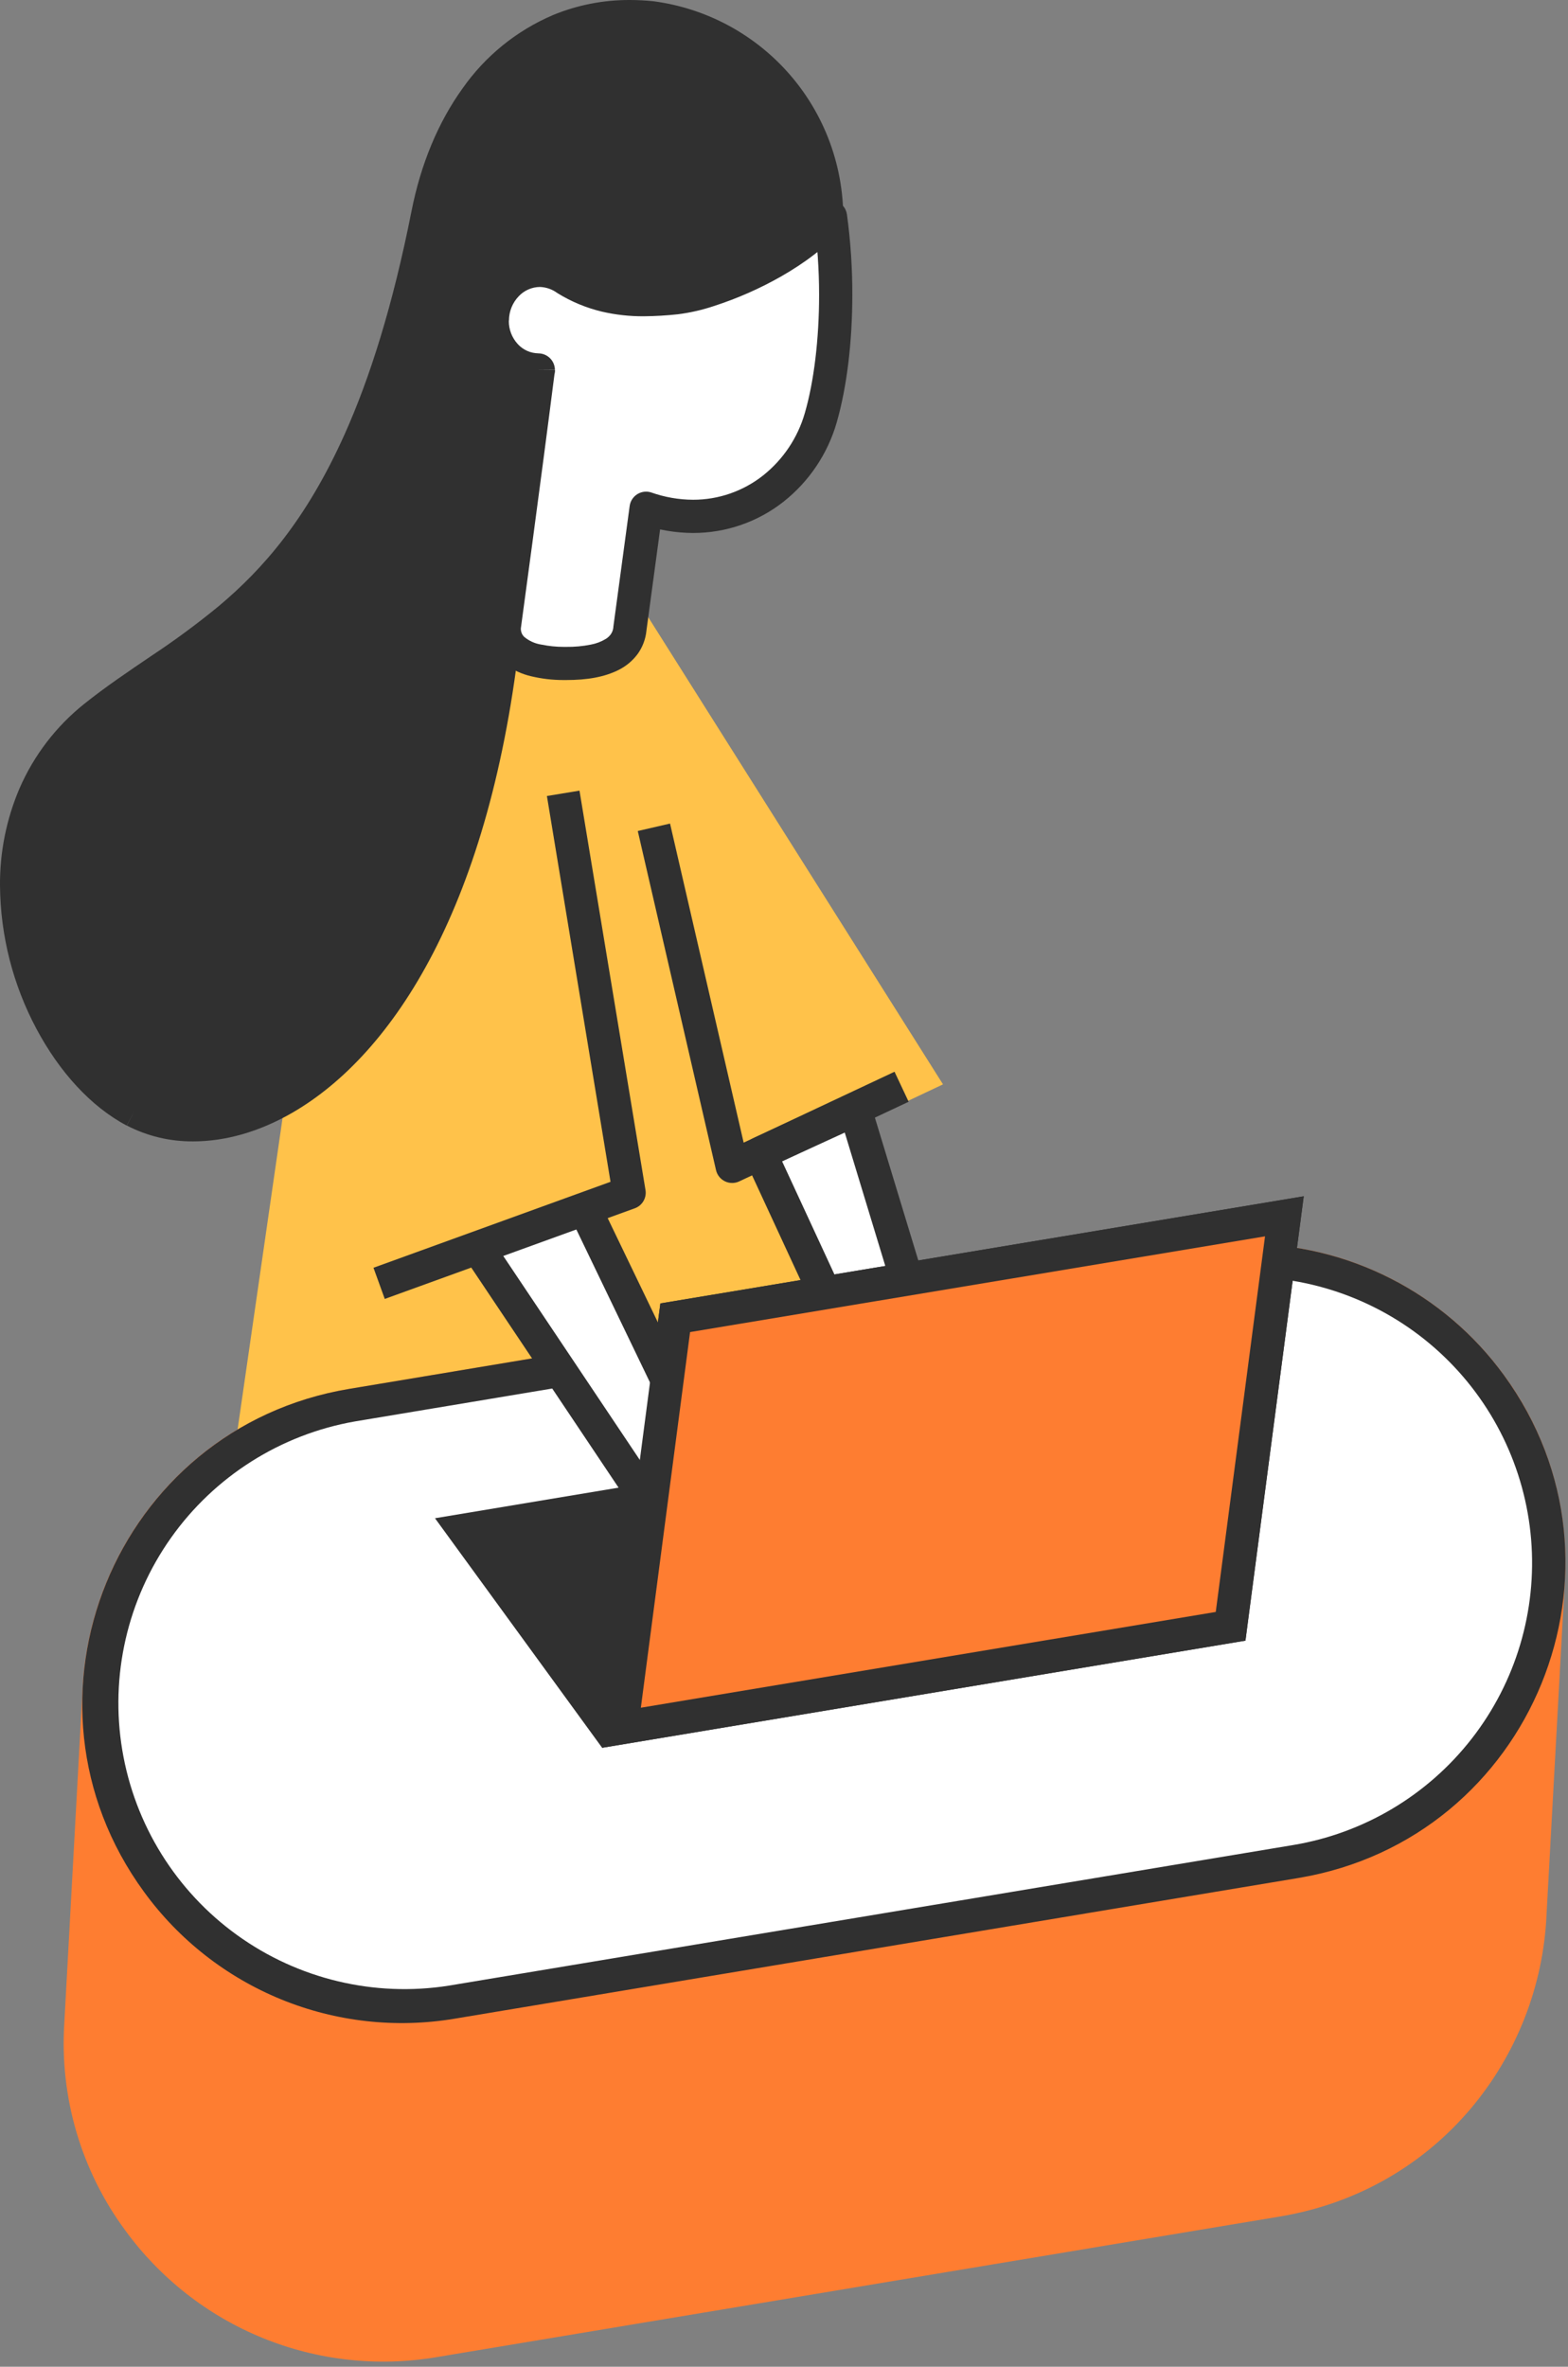
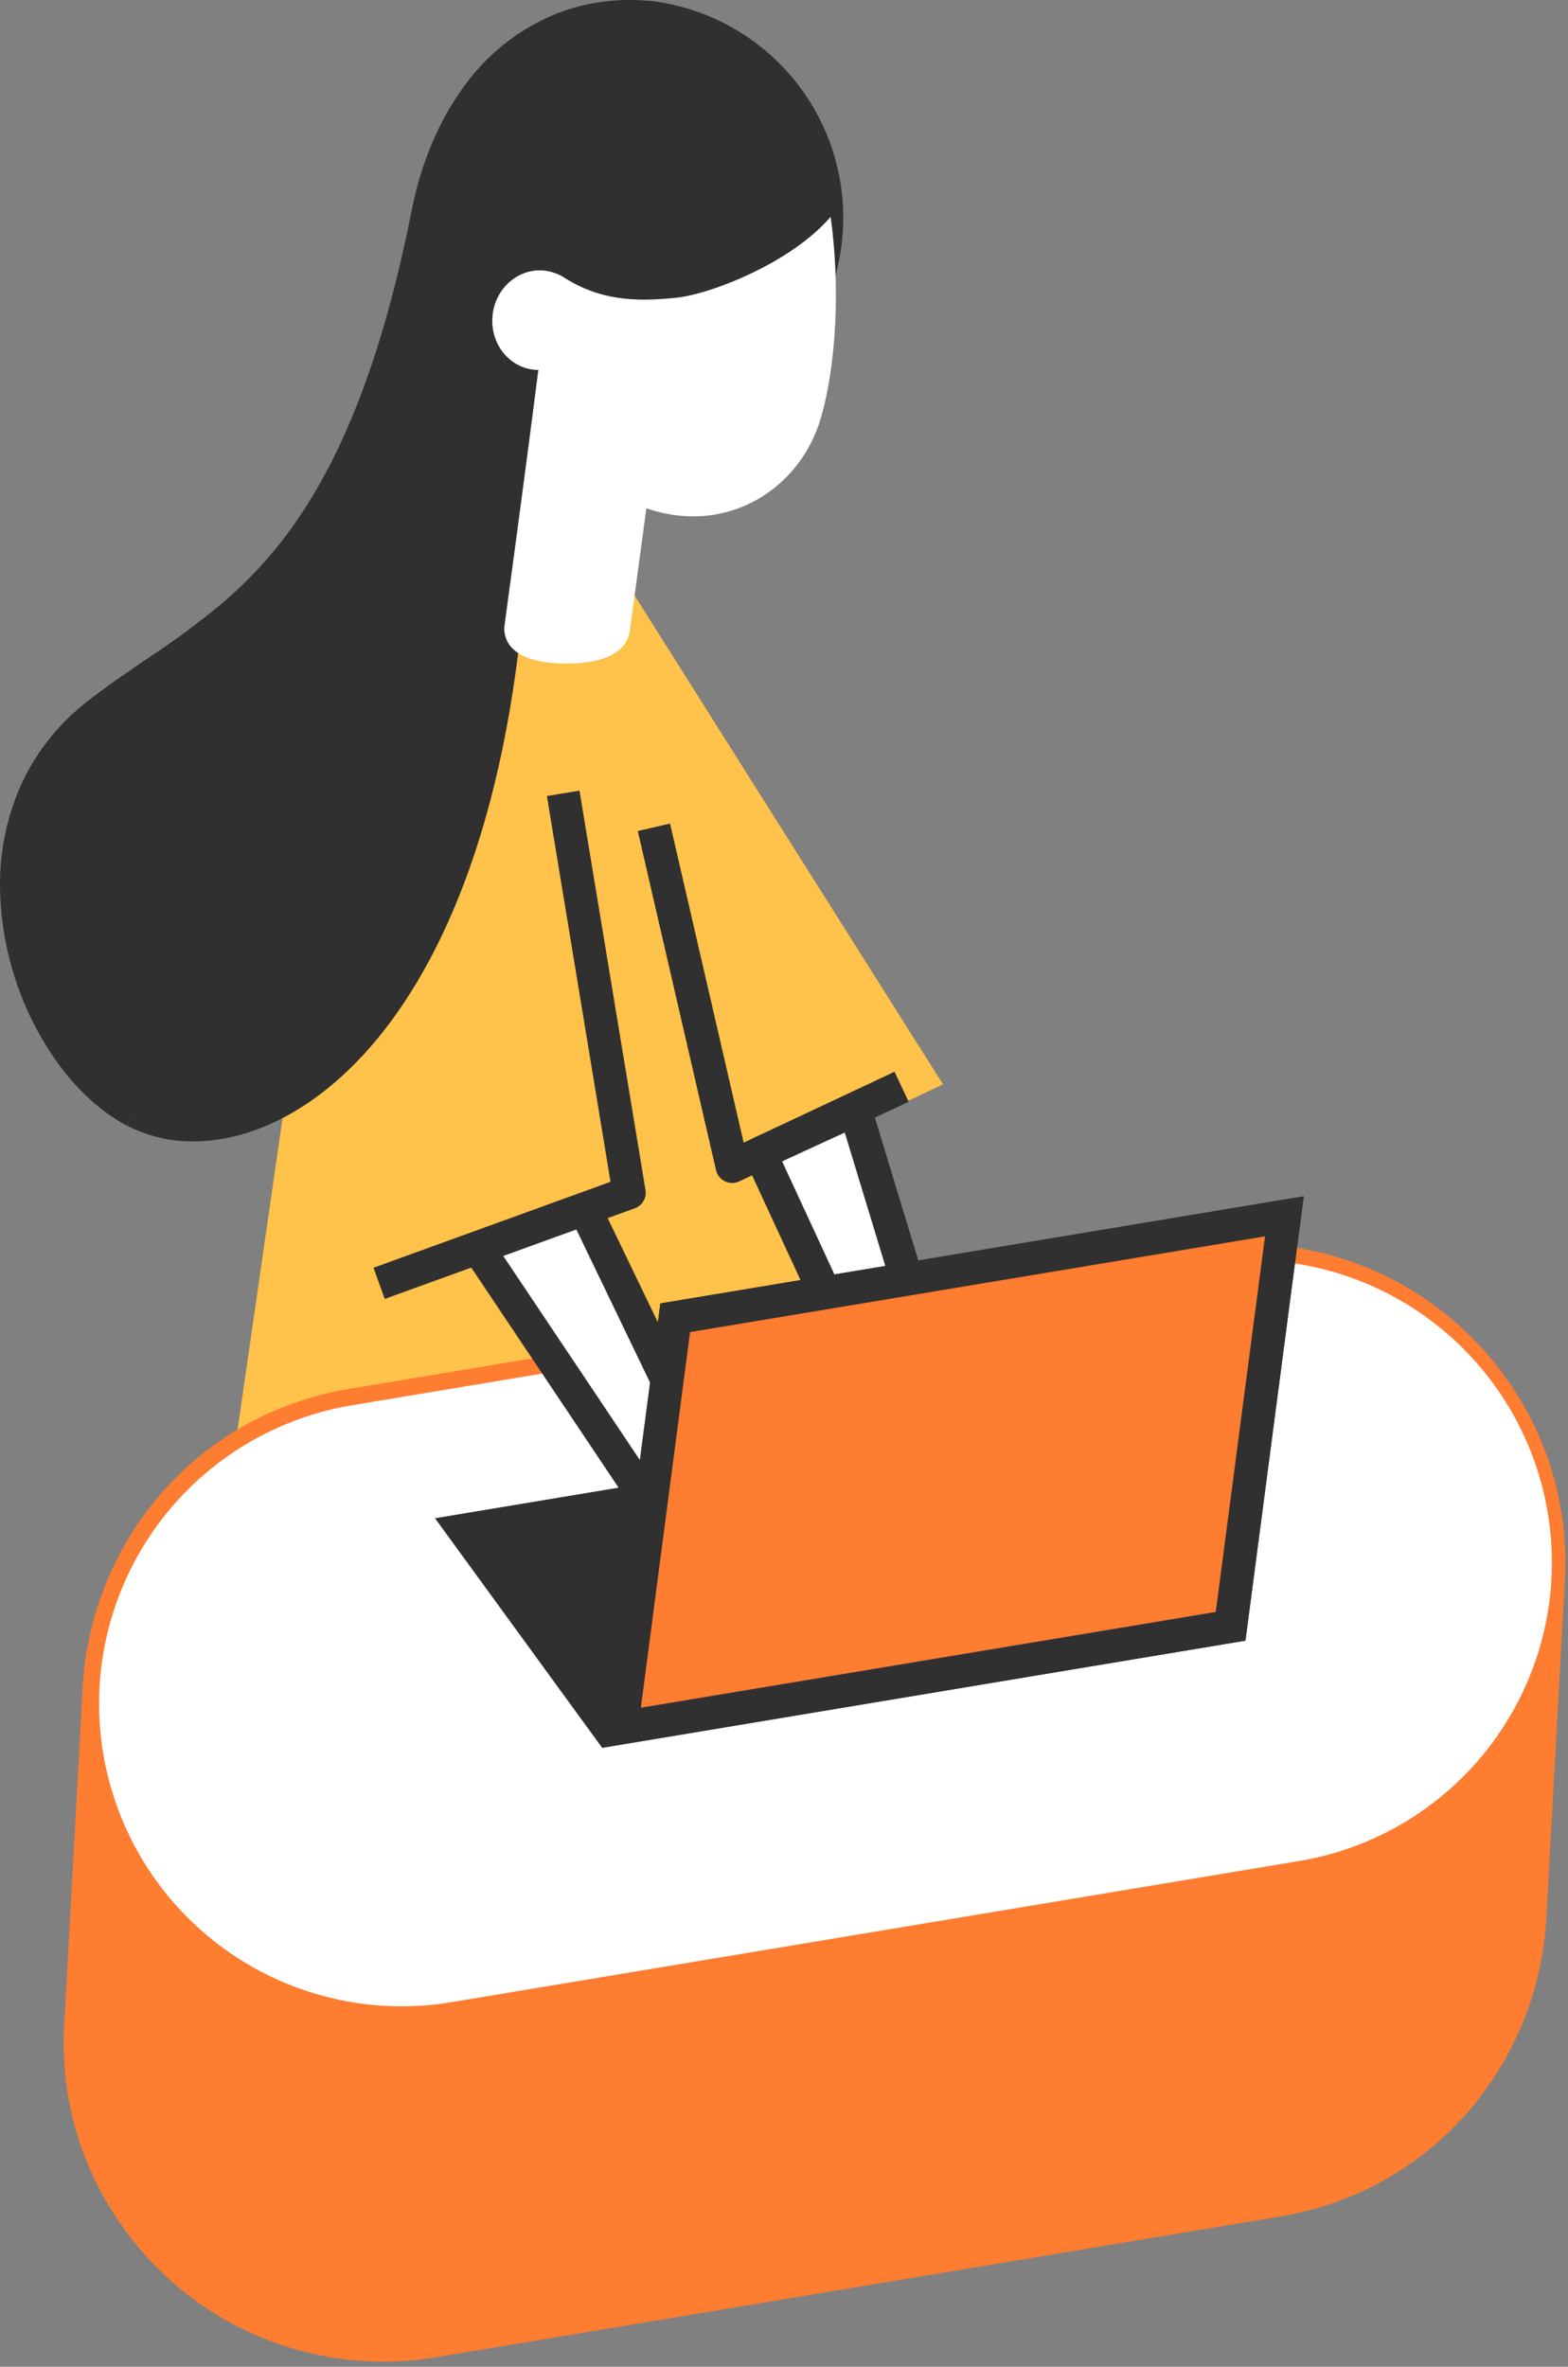
<svg xmlns="http://www.w3.org/2000/svg" width="159" height="240" viewBox="0 0 159 240" fill="none">
  <rect x="0" y="0" width="159" height="240" fill="#808080" stroke="none" />
  <path d="M25.97 131.955L22.482 156.124L38.758 163.728L91.449 136.75L82.586 116.114L95.624 109.96L63.567 59.154H52.388L33.689 78.486L25.97 131.955Z" fill="#FFC24A" />
  <path d="M86.707 112.505L98.372 150.87L93.421 152.268L77.075 116.942L86.707 112.505Z" fill="white" />
  <path d="M86.706 112.505L85.1 113.002L96.261 149.726L94.345 150.265L79.307 117.765L87.412 114.045L86.717 112.519L85.1 113.002L86.706 112.512L86.011 110.985L76.376 115.422C76.175 115.515 75.995 115.646 75.845 115.809C75.695 115.972 75.579 116.162 75.502 116.37C75.426 116.577 75.392 116.798 75.401 117.019C75.41 117.24 75.463 117.457 75.556 117.658L91.897 152.981C92.065 153.344 92.358 153.636 92.722 153.803C93.086 153.97 93.498 154.001 93.883 153.891L98.831 152.501C99.046 152.44 99.247 152.336 99.422 152.197C99.597 152.057 99.742 151.884 99.85 151.687C99.957 151.491 100.024 151.275 100.046 151.052C100.069 150.829 100.047 150.604 99.981 150.39L88.316 112.015C88.247 111.784 88.129 111.572 87.97 111.391C87.812 111.211 87.616 111.066 87.397 110.967C87.178 110.868 86.941 110.818 86.7 110.818C86.46 110.819 86.222 110.871 86.004 110.971L86.706 112.505Z" fill="#303030" />
  <path d="M22.722 155.61C23.532 155.367 24.395 155.367 25.205 155.61C25.924 155.832 26.596 156.159 27.291 156.427C28.682 156.979 30.073 157.584 31.428 158.182C32.785 158.781 34.154 159.424 35.493 160.091C36.188 160.411 36.825 160.787 37.489 161.134C38.153 161.482 38.817 161.83 39.46 162.219L40.924 163.071L39.638 165.811L38.042 165.251C37.346 165.004 36.651 164.723 35.956 164.434C35.26 164.146 34.565 163.881 33.869 163.568C32.478 162.97 31.147 162.327 29.798 161.677C28.449 161.027 27.12 160.342 25.803 159.629C25.146 159.264 24.464 158.954 23.828 158.548C23.132 158.077 22.585 157.417 22.253 156.646L21.95 155.95L22.002 155.839L22.722 155.61Z" fill="#303030" />
  <path d="M6.522 205.143C6.037 212.664 8.227 220.115 12.705 226.178C16.24 231.03 21.056 234.803 26.613 237.075C32.17 239.347 38.249 240.029 44.171 239.043L129.782 224.767C145.846 222.09 156.207 208.606 156.823 194.138L158.669 160.481C159.155 152.953 156.965 145.497 152.487 139.427C148.951 134.576 144.135 130.803 138.578 128.531C133.021 126.259 126.942 125.578 121.02 126.562L35.406 140.843C19.342 143.523 8.981 157.007 8.365 171.471L6.522 205.143Z" fill="#FE7D31" />
  <path d="M40.73 203.453C33.03 203.452 25.612 200.557 19.947 195.341C14.283 190.126 10.786 182.971 10.151 175.297C9.517 167.624 11.79 159.992 16.521 153.916C21.251 147.841 28.093 143.766 35.688 142.501L121.299 128.245C125.295 127.533 129.392 127.621 133.353 128.504C137.315 129.386 141.062 131.046 144.377 133.387C147.693 135.728 150.511 138.703 152.669 142.14C154.826 145.577 156.281 149.409 156.948 153.412C157.615 157.415 157.481 161.511 156.554 165.463C155.627 169.414 153.925 173.142 151.547 176.431C149.17 179.72 146.163 182.505 142.702 184.624C139.24 186.743 135.393 188.154 131.382 188.776L45.768 203.032C44.103 203.31 42.418 203.451 40.73 203.453V203.453Z" fill="white" />
-   <path d="M126.351 129.49C133.63 129.489 140.643 132.224 145.999 137.154C151.354 142.084 154.66 148.848 155.26 156.102C155.859 163.356 153.709 170.571 149.236 176.313C144.763 182.056 138.295 185.906 131.114 187.1L45.504 201.356C37.952 202.541 30.238 200.697 24.04 196.226C17.84 191.754 13.658 185.015 12.4 177.476C11.143 169.936 12.913 162.205 17.325 155.964C21.738 149.722 28.436 145.475 35.963 144.146L121.577 129.869C123.155 129.607 124.751 129.474 126.351 129.473V129.49ZM126.351 126.11C124.565 126.114 122.782 126.266 121.02 126.562L35.41 140.842C11.655 144.806 0.393 172.396 14.604 191.846C18.137 196.701 22.952 200.475 28.51 202.748C34.068 205.02 40.148 205.7 46.07 204.711L131.681 190.435C155.422 186.457 166.684 158.867 152.487 139.427C149.486 135.309 145.554 131.958 141.012 129.647C136.47 127.336 131.447 126.13 126.351 126.128V126.11Z" fill="#303030" />
  <path d="M132.203 121.309L126.295 166.37L61.06 177.236L44.109 153.958L64.558 150.55L66.964 132.174L132.203 121.309Z" fill="#303030" />
  <path d="M59.651 123.308L78.142 161.718L73.475 163.892L49.032 127.373" fill="white" />
  <path d="M58.136 124.038L75.886 160.912L74.06 161.76L49.478 125.04L46.696 126.91L72.078 164.827C72.302 165.16 72.638 165.403 73.025 165.511C73.412 165.619 73.824 165.586 74.189 165.418L78.852 163.241C79.054 163.147 79.235 163.014 79.385 162.849C79.536 162.685 79.652 162.492 79.727 162.282C79.802 162.072 79.835 161.849 79.823 161.626C79.811 161.404 79.755 161.186 79.658 160.985L60.437 121.065L57.405 122.522L58.136 124.038Z" fill="#303030" />
  <path d="M68.469 133.628L130.238 123.343L124.786 164.917L63.02 175.206L68.469 133.628Z" fill="#FE7D31" />
  <path d="M128.277 125.373L123.281 163.46L64.985 173.171L69.975 135.081L128.277 125.373ZM132.203 121.309L66.964 132.174L61.053 177.236L126.288 166.37L132.203 121.309Z" fill="#303030" />
  <path d="M13.633 112.654C24.481 118.371 46.418 107.574 51.112 63.698L58.796 42.158C59.036 42.197 61.466 42.461 61.71 42.506C64.412 42.855 67.156 42.662 69.782 41.937C72.409 41.211 74.864 39.969 77.003 38.282C79.143 36.595 80.924 34.498 82.242 32.114C83.561 29.73 84.389 27.106 84.68 24.397C84.971 21.688 84.718 18.948 83.936 16.338C83.154 13.729 81.858 11.301 80.125 9.199C78.392 7.096 76.257 5.361 73.845 4.095C71.432 2.829 68.791 2.057 66.077 1.825C54.839 0.622 45.976 8.55 43.358 21.78C35.709 60.492 21.001 63.535 9.586 72.738C-4.781 84.306 2.781 106.928 13.633 112.654Z" fill="#303030" />
  <path d="M13.633 112.654L12.865 114.139C14.945 115.215 17.258 115.765 19.6 115.742C22.802 115.742 26.251 114.8 29.659 112.828C34.777 109.866 39.815 104.595 43.946 96.598C48.076 88.6 51.313 77.857 52.812 63.879L51.112 63.698L52.697 64.265L60.381 42.708L58.796 42.141L58.542 43.803C58.618 43.803 58.678 43.824 58.778 43.834C59.432 43.914 61.306 44.119 61.529 44.144C67.288 44.624 73.007 42.833 77.464 39.153C81.921 35.473 84.762 30.197 85.382 24.451C86.001 18.704 84.349 12.944 80.778 8.399C77.207 3.855 72.001 0.886 66.271 0.128C65.472 0.043 64.669 -0 63.865 -0C61.191 -0.011 58.541 0.509 56.07 1.53C52.37 3.11 49.188 5.696 46.884 8.995C44.45 12.388 42.676 16.595 41.724 21.432C39.825 31.015 37.503 38.34 34.933 44.067C31.074 52.662 26.7 57.669 22.197 61.452C20.004 63.255 17.719 64.942 15.351 66.508C13.056 68.069 10.761 69.602 8.543 71.376C5.688 73.655 3.434 76.599 1.978 79.95C0.647 83.067 -0.027 86.425 -0 89.814C0.043 94.887 1.314 99.874 3.706 104.348C6.001 108.645 9.158 112.182 12.847 114.139L13.633 112.654L14.419 111.166C11.53 109.654 8.71 106.608 6.676 102.773C4.545 98.784 3.408 94.34 3.362 89.817C3.335 86.89 3.914 83.989 5.062 81.295C6.305 78.452 8.224 75.956 10.653 74.025C13.404 71.807 16.432 69.908 19.582 67.693C24.308 64.373 29.297 60.301 33.744 53.379C38.191 46.456 42.124 36.745 45.023 22.086C46.188 16.175 48.639 11.484 51.897 8.292C53.47 6.733 55.328 5.491 57.37 4.635C59.432 3.785 61.642 3.352 63.872 3.362C64.555 3.363 65.238 3.4 65.917 3.473C70.52 3.966 74.779 6.143 77.876 9.584C80.972 13.026 82.688 17.491 82.693 22.12C82.693 22.799 82.657 23.477 82.585 24.151C82.092 28.754 79.915 33.012 76.473 36.108C73.031 39.203 68.567 40.919 63.938 40.924C63.261 40.924 62.584 40.888 61.911 40.816L60.458 40.656L59.529 40.552L59.203 40.514H59.102H59.071C58.684 40.455 58.289 40.532 57.953 40.733C57.618 40.933 57.362 41.244 57.231 41.612L49.55 63.17C49.504 63.294 49.474 63.424 49.46 63.556C47.51 81.761 42.558 94.059 36.839 101.726C33.98 105.551 30.928 108.239 27.969 109.953C25.01 111.667 22.134 112.414 19.593 112.414C17.797 112.437 16.023 112.019 14.426 111.198L13.633 112.654Z" fill="#303030" />
  <path d="M54.589 37.513C51.956 37.513 49.867 35.215 49.919 32.426C49.971 29.638 52.144 27.392 54.787 27.413C55.737 27.437 56.66 27.743 57.436 28.292V28.292C61.324 30.684 65.176 30.535 68.583 30.191C71.991 29.846 80.193 26.693 84.23 21.985C85.214 29.057 84.804 37.016 83.243 42.37C81.156 49.578 73.729 54.356 65.544 51.543L63.893 63.782C63.629 66.216 61.16 67.335 57.179 67.283C53.198 67.231 51.111 65.913 51.132 63.629C51.132 63.629 53.17 48.699 54.592 37.499L54.589 37.513Z" fill="white" />
-   <path d="M54.589 37.513V35.83C54.196 35.825 53.808 35.739 53.449 35.578C53.09 35.416 52.768 35.183 52.503 34.892C51.911 34.248 51.586 33.402 51.596 32.527V32.489H51.112L51.61 32.513V32.492H51.112L51.61 32.517V32.465C51.621 31.565 51.971 30.704 52.59 30.052C52.867 29.754 53.202 29.517 53.574 29.353C53.945 29.189 54.347 29.103 54.753 29.099V29.099V28.403V29.099V28.403V29.099V27.847L54.701 29.099H54.739V27.847L54.687 29.099H54.742C55.368 29.119 55.974 29.326 56.481 29.693C56.707 29.846 56.967 29.941 57.238 29.971C57.51 30 57.784 29.964 58.038 29.864C58.292 29.764 58.517 29.604 58.696 29.397C58.874 29.191 58.999 28.944 59.061 28.678V28.678L57.42 28.299L56.54 29.732C57.926 30.589 59.44 31.219 61.025 31.599C62.424 31.924 63.856 32.083 65.292 32.072C66.442 32.062 67.591 31.995 68.734 31.87C69.978 31.713 71.203 31.434 72.392 31.035C74.764 30.269 77.051 29.262 79.217 28.028C81.543 26.696 83.782 25.062 85.476 23.084L84.196 21.992L82.531 22.225C82.882 24.769 83.058 27.334 83.059 29.902C83.059 34.38 82.537 38.716 81.609 41.898C80.892 44.389 79.416 46.594 77.388 48.208C75.364 49.811 72.856 50.681 70.274 50.677C68.84 50.67 67.417 50.423 66.064 49.947C65.828 49.866 65.578 49.838 65.33 49.866C65.083 49.893 64.845 49.975 64.633 50.106C64.421 50.237 64.241 50.413 64.105 50.622C63.97 50.83 63.882 51.067 63.849 51.313L62.197 63.552V63.591C62.177 63.859 62.083 64.116 61.926 64.335C61.795 64.511 61.632 64.662 61.446 64.78C60.978 65.066 60.462 65.264 59.923 65.364C59.096 65.53 58.253 65.608 57.409 65.597H57.176C56.414 65.597 55.653 65.52 54.906 65.367C54.267 65.272 53.666 65.004 53.167 64.592C53.054 64.485 52.964 64.356 52.903 64.213C52.838 64.048 52.807 63.872 52.813 63.695V63.678H51.923L52.813 63.698V63.678H51.923L52.813 63.698L51.45 63.667L52.809 63.778V63.698L51.446 63.667L52.806 63.778L51.126 63.643L52.795 63.869C52.795 63.869 54.829 48.935 56.255 37.725L54.586 37.513V35.83V37.513H56.269C56.268 37.086 56.104 36.675 55.812 36.364C55.519 36.053 55.119 35.864 54.692 35.837C54.266 35.81 53.845 35.947 53.515 36.218C53.186 36.49 52.972 36.877 52.917 37.301C52.222 42.892 51.342 49.422 50.657 54.554C50.309 57.12 50.014 59.335 49.802 60.91C49.59 62.485 49.454 63.413 49.454 63.417V63.507C49.454 63.573 49.454 63.622 49.454 63.653V63.695C49.447 64.519 49.66 65.329 50.073 66.042C50.386 66.57 50.799 67.032 51.29 67.401C52.06 67.964 52.937 68.364 53.866 68.577C54.939 68.833 56.038 68.961 57.142 68.959H57.416C59.502 68.959 61.286 68.671 62.767 67.916C63.513 67.537 64.16 66.991 64.659 66.32C65.156 65.628 65.463 64.817 65.549 63.97L63.877 63.785L65.542 64.011L67.194 51.772L65.528 51.546L64.979 53.139C66.683 53.732 68.473 54.039 70.278 54.046C73.615 54.051 76.856 52.928 79.474 50.858C82.05 48.814 83.925 46.019 84.839 42.861C85.882 39.238 86.425 34.666 86.428 29.923C86.435 27.188 86.252 24.455 85.882 21.745C85.837 21.424 85.7 21.123 85.488 20.879C85.276 20.634 84.998 20.455 84.687 20.365C84.376 20.274 84.046 20.275 83.735 20.367C83.425 20.46 83.148 20.64 82.937 20.886C81.178 22.972 78.289 24.853 75.448 26.199C74.129 26.827 72.77 27.367 71.38 27.816C70.413 28.142 69.418 28.375 68.407 28.511C67.364 28.612 66.342 28.695 65.302 28.695C64.132 28.707 62.965 28.58 61.825 28.317C60.585 28.018 59.401 27.524 58.317 26.853C58.09 26.713 57.834 26.629 57.568 26.608C57.303 26.586 57.036 26.628 56.79 26.73C56.544 26.832 56.325 26.991 56.153 27.193C55.98 27.396 55.858 27.637 55.796 27.896V27.896L57.437 28.271L58.376 26.881C57.324 26.148 56.076 25.748 54.795 25.73V27.413L54.864 25.73H54.76C53.901 25.733 53.052 25.911 52.264 26.252C51.476 26.592 50.765 27.089 50.174 27.712C48.968 28.976 48.283 30.648 48.254 32.395L49.937 32.426L48.24 32.336C48.24 32.437 48.24 32.496 48.24 32.52C48.227 34.258 48.882 35.935 50.069 37.204C50.646 37.829 51.345 38.329 52.122 38.674C52.899 39.019 53.739 39.201 54.589 39.21C54.811 39.211 55.031 39.168 55.236 39.084C55.441 39 55.628 38.876 55.785 38.72C55.942 38.563 56.067 38.378 56.153 38.173C56.238 37.968 56.282 37.749 56.283 37.527L54.589 37.513Z" fill="#303030" />
  <path d="M64.672 84.268L72.606 118.656C72.662 118.9 72.773 119.13 72.929 119.326C73.085 119.523 73.284 119.682 73.509 119.791C73.735 119.901 73.983 119.959 74.234 119.96C74.485 119.962 74.733 119.907 74.96 119.8L92.14 111.723L90.708 108.68L75.409 115.871L67.944 83.514L64.672 84.268Z" fill="#303030" />
  <path d="M55.459 80.722L61.909 119.841L37.872 128.558L39.016 131.719L64.367 122.529C64.736 122.396 65.047 122.138 65.246 121.799C65.445 121.461 65.519 121.063 65.455 120.676L58.762 80.176L55.445 80.722H55.459Z" fill="#303030" />
</svg>